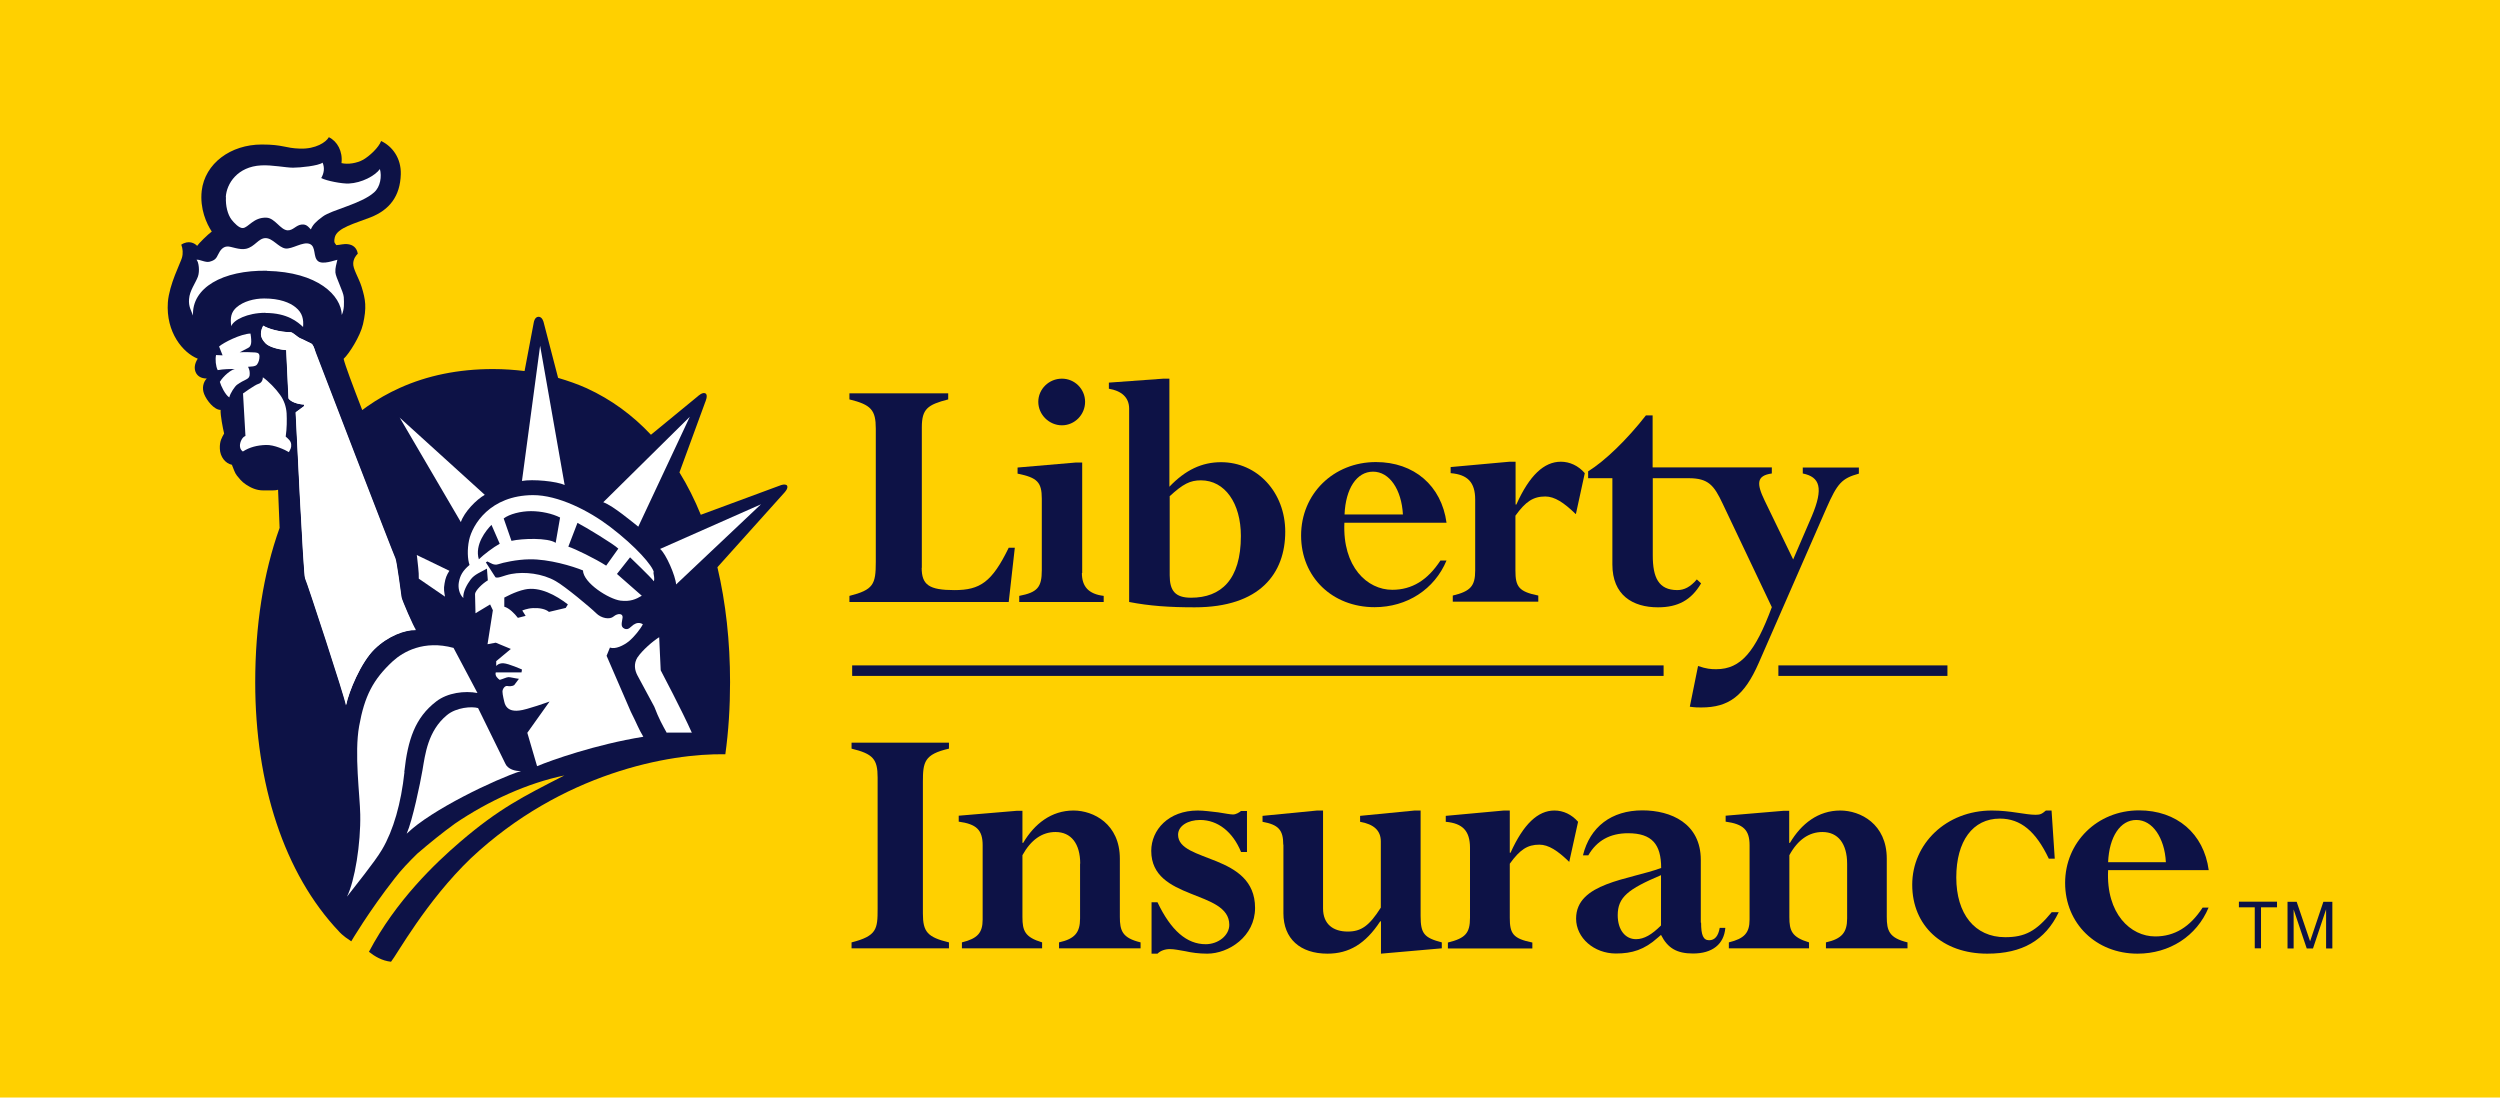
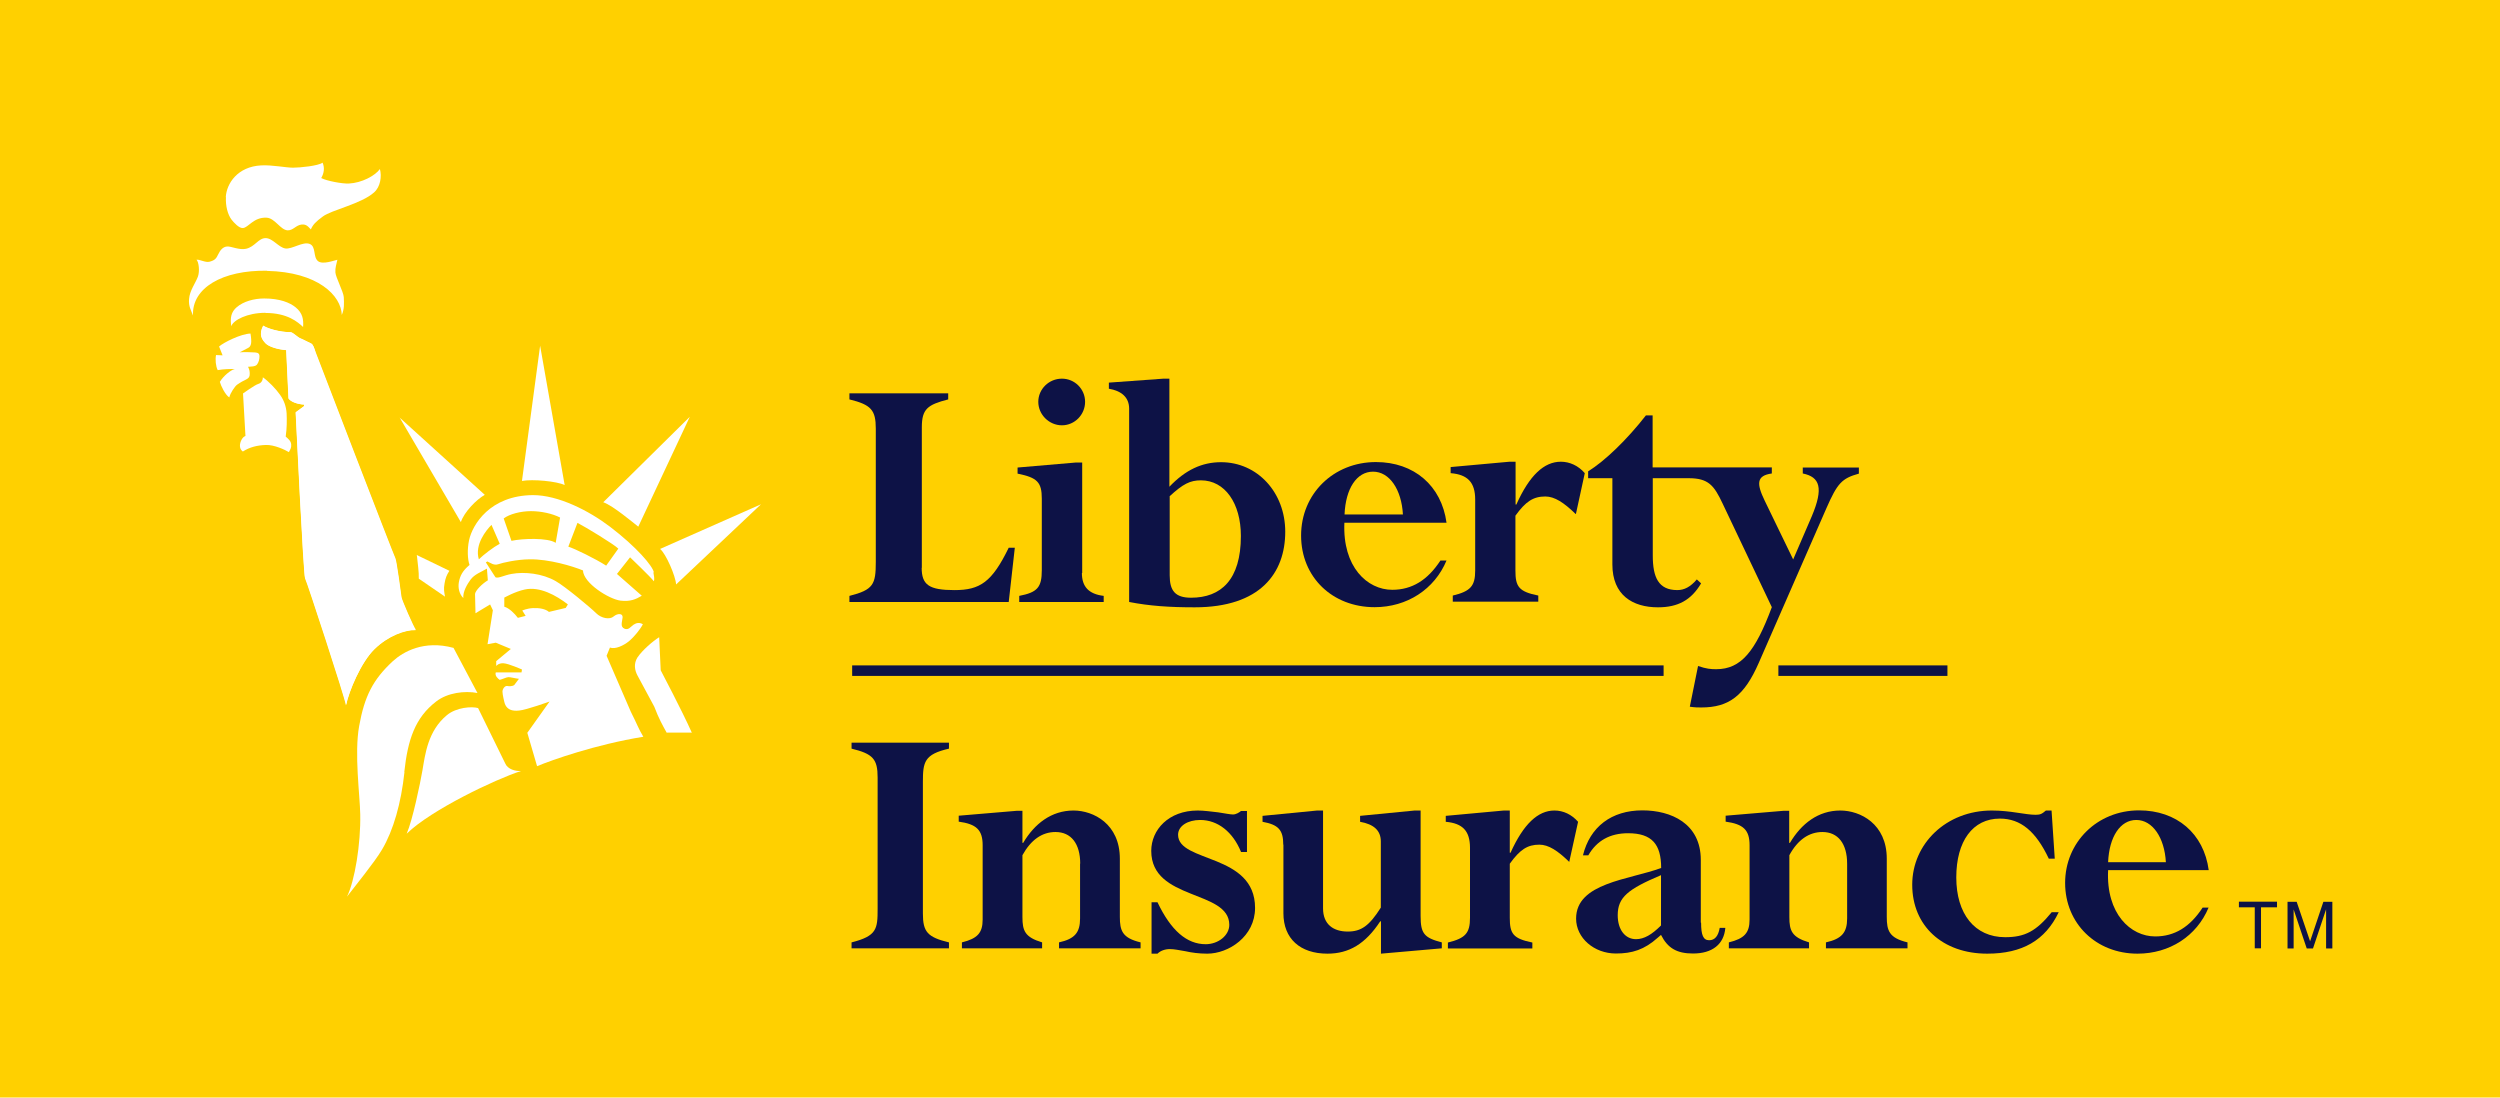
<svg xmlns="http://www.w3.org/2000/svg" viewBox="0 0 164 72" fill="none">
  <rect width="164" height="72" fill="#FFD000" />
-   <path d="M51.652 31.87C51.522 31.7 51.192 31.84 51.192 31.84L45.972 33.77C45.572 32.78 45.102 31.85 44.572 30.99L46.262 26.38C46.262 26.38 46.472 25.92 46.282 25.81C46.092 25.69 45.772 26 45.772 26L42.702 28.52C41.502 27.24 40.102 26.21 38.492 25.47C37.892 25.2 37.262 24.98 36.612 24.79L35.662 21.14C35.662 21.14 35.582 20.78 35.332 20.78C35.082 20.78 35.022 21.12 35.022 21.12L34.412 24.34C33.742 24.26 33.062 24.21 32.342 24.21C30.052 24.21 28.022 24.64 26.242 25.44C25.482 25.78 24.762 26.19 24.092 26.66C23.982 26.74 23.872 26.82 23.762 26.9C23.132 25.27 22.632 23.94 22.542 23.54C22.892 23.22 23.632 22.06 23.812 21.27C24.062 20.17 23.982 19.66 23.722 18.82C23.532 18.21 23.142 17.64 23.172 17.26C23.192 16.97 23.342 16.77 23.472 16.64C23.402 16.24 23.142 16.06 22.832 16.02C22.542 15.98 22.322 16.07 22.062 16.08C22.002 15.96 21.872 15.98 21.962 15.57C22.112 14.94 23.312 14.65 24.302 14.26C25.552 13.77 26.252 12.87 26.292 11.43C26.322 10.38 25.742 9.6 25.002 9.25C24.852 9.67 24.242 10.24 23.822 10.48C23.402 10.71 22.822 10.8 22.402 10.7C22.492 9.93 22.132 9.27 21.572 9C21.392 9.33 20.712 9.78 19.692 9.75C18.672 9.72 18.602 9.48 17.172 9.48C15.132 9.48 13.442 10.72 13.232 12.52C13.102 13.7 13.552 14.68 13.892 15.19C13.632 15.38 13.042 15.96 12.932 16.13C12.782 15.96 12.382 15.73 11.892 16.05C11.992 16.31 12.022 16.62 11.932 16.92C11.852 17.22 11.102 18.66 11.012 19.83C10.872 21.81 12.012 23.15 12.972 23.53C12.762 23.85 12.712 24.19 12.862 24.47C12.962 24.65 13.162 24.83 13.562 24.83C13.322 25.08 13.242 25.47 13.392 25.85C13.562 26.28 14.052 26.89 14.472 26.89C14.452 27.25 14.622 28.1 14.702 28.44C14.552 28.71 14.402 28.93 14.422 29.44C14.442 29.97 14.782 30.4 15.212 30.49C15.322 30.75 15.402 31.03 15.542 31.2C15.692 31.37 15.822 31.58 16.142 31.79C16.462 32 16.822 32.17 17.252 32.17C17.682 32.17 18.052 32.19 18.242 32.13C18.242 32.25 18.292 33.38 18.342 34.63C17.272 37.61 16.742 41.06 16.742 44.76C16.742 51.4 18.632 57.31 22.252 61.12C22.252 61.12 22.462 61.38 23.042 61.75C23.042 61.75 24.172 59.82 25.892 57.62C26.322 57.06 26.832 56.53 27.372 56C28.222 55.27 29.042 54.61 29.842 54.03C32.062 52.52 34.642 51.36 37.022 50.87C34.292 52.27 32.752 53.03 30.182 55.23C28.562 56.62 25.972 59.08 24.202 62.44C24.572 62.73 25.062 63.03 25.652 63.09C26.022 62.65 27.942 59.13 30.902 56.29C36.872 50.7 43.902 49.41 47.582 49.48C47.792 47.97 47.892 46.39 47.892 44.75C47.892 42.08 47.612 39.54 47.062 37.21L51.452 32.32C51.452 32.32 51.752 32.02 51.622 31.84" fill="#0D1246" />
  <path d="M18.952 29.66C18.702 29.51 17.992 29.17 17.442 29.19C16.872 29.21 16.382 29.33 15.932 29.62C15.742 29.49 15.682 29.24 15.802 28.94C15.922 28.64 16.102 28.6 16.102 28.6L15.942 25.81C15.942 25.81 16.722 25.25 16.932 25.19C17.142 25.13 17.242 24.96 17.242 24.75C17.592 24.99 18.102 25.51 18.372 25.9C18.632 26.26 18.772 26.67 18.802 27.11C18.822 27.55 18.822 28.09 18.742 28.64C18.912 28.79 19.082 28.92 19.102 29.15C19.122 29.39 19.042 29.47 18.952 29.66Z" fill="white" />
  <path d="M44.352 38.34C44.322 37.8 43.692 36.33 43.302 36.01L49.922 33.08L44.352 38.34Z" fill="white" />
  <path d="M26.202 27.381L31.802 32.461C31.262 32.761 30.452 33.581 30.232 34.251L26.212 27.381H26.202Z" fill="white" />
  <path d="M29.482 37.44C29.292 37.74 29.222 37.92 29.162 38.28C29.092 38.64 29.142 38.84 29.192 39.14L27.472 37.96C27.492 37.56 27.392 36.9 27.362 36.56C27.362 36.52 27.342 36.46 27.342 36.41L29.492 37.45L29.482 37.44Z" fill="white" />
  <path d="M20.022 37.929C19.912 37.739 19.422 27.399 19.402 27.039L19.952 26.639V26.539C19.552 26.519 19.082 26.369 18.932 26.129L18.782 22.959C18.222 22.919 17.662 22.739 17.442 22.529C17.172 22.259 16.972 21.939 17.272 21.359C17.552 21.549 18.352 21.789 19.062 21.789C19.212 21.789 19.522 22.119 19.702 22.189C19.902 22.269 20.242 22.459 20.412 22.529C20.552 22.589 20.642 22.929 20.692 23.059C20.732 23.189 25.852 36.479 25.942 36.629C26.022 36.779 26.322 39.009 26.342 39.179C26.362 39.349 27.132 41.129 27.282 41.309C26.602 41.289 25.482 41.679 24.572 42.569C23.682 43.439 22.882 45.359 22.712 46.239C22.652 45.769 20.142 38.109 20.032 37.919" fill="white" />
  <path d="M26.532 50.651C26.312 52.691 25.812 54.461 25.062 55.731C24.582 56.551 23.232 58.201 22.762 58.821C23.272 57.801 23.672 55.341 23.632 53.421C23.612 52.181 23.232 49.431 23.562 47.621C23.912 45.671 24.472 44.571 25.772 43.371C26.442 42.761 27.802 41.971 29.752 42.501L31.322 45.461C30.482 45.301 29.362 45.441 28.622 46.011C27.222 47.081 26.752 48.531 26.522 50.641" fill="white" />
  <path d="M26.682 54.679C27.062 53.819 27.572 51.359 27.712 50.539C27.892 49.489 28.062 47.949 29.322 46.909C29.942 46.399 30.952 46.329 31.362 46.449L33.142 50.079C33.302 50.469 33.822 50.599 34.172 50.579C32.502 51.119 28.292 53.119 26.692 54.679" fill="white" />
  <path d="M41.832 43.101C41.542 43.551 41.652 43.981 41.802 44.281C41.982 44.621 42.922 46.361 42.922 46.361C43.222 47.151 43.452 47.551 43.732 48.061C44.242 48.061 44.792 48.051 45.382 48.061C44.762 46.661 43.342 43.971 43.342 43.971L43.242 41.801C42.832 42.051 42.122 42.671 41.832 43.111" fill="white" />
  <path d="M34.242 31.55C34.942 31.42 36.532 31.57 37.042 31.82L35.432 22.68L34.242 31.54V31.55Z" fill="white" />
  <path d="M20.682 23.069C20.642 22.939 20.552 22.599 20.402 22.539C20.242 22.469 19.902 22.279 19.692 22.199C19.512 22.129 19.202 21.799 19.052 21.799C18.352 21.799 17.542 21.559 17.262 21.369C16.962 21.949 17.172 22.269 17.432 22.539C17.642 22.749 18.212 22.929 18.772 22.969L18.922 26.139C19.072 26.369 19.532 26.519 19.942 26.539V26.649L19.392 27.059C19.412 27.419 19.902 37.759 20.012 37.949C20.122 38.139 22.632 45.799 22.692 46.269C22.872 45.389 23.662 43.469 24.552 42.599C25.462 41.709 26.582 41.319 27.262 41.339C27.112 41.169 26.352 39.379 26.322 39.209C26.302 39.039 26.002 36.809 25.922 36.659C25.832 36.509 20.712 23.219 20.672 23.089" fill="white" />
  <path d="M17.412 20.53C18.862 20.53 19.542 21.13 19.882 21.45C19.922 20.96 19.852 20.53 19.392 20.16C19.012 19.85 18.352 19.58 17.332 19.58C16.652 19.58 15.972 19.78 15.542 20.14C15.152 20.47 15.092 20.85 15.172 21.4C15.302 21 16.222 20.52 17.412 20.52" fill="white" />
  <path d="M14.822 12.94C14.791 13.49 14.931 14.07 15.191 14.41C15.341 14.6 15.681 14.98 15.931 14.96C16.291 14.94 16.631 14.24 17.482 14.28C18.032 14.3 18.392 15.08 18.861 15.11C19.221 15.13 19.412 14.77 19.782 14.73C20.091 14.7 20.201 14.85 20.392 15.05C20.521 14.75 20.701 14.55 21.181 14.2C21.752 13.77 23.712 13.37 24.541 12.62C24.962 12.25 25.052 11.56 24.922 11.09C24.602 11.53 23.732 12 22.881 12.04C22.451 12.06 21.431 11.87 21.072 11.68C21.252 11.37 21.311 11.02 21.162 10.67C20.881 10.88 19.692 11 19.221 11C18.752 11 17.841 10.81 17.131 10.85C15.582 10.93 14.861 12.04 14.812 12.93" fill="white" />
  <path d="M17.502 17.77C20.862 17.84 22.382 19.39 22.422 20.66C22.592 20.27 22.572 19.91 22.552 19.49C22.532 19.15 22.022 18.19 22.002 17.87C21.982 17.55 22.072 17.34 22.132 17.04C21.922 17.08 21.172 17.38 20.862 17.13C20.522 16.86 20.752 16.17 20.312 16C19.862 15.83 19.162 16.36 18.722 16.3C18.272 16.23 17.892 15.62 17.422 15.62C16.952 15.62 16.722 16.19 16.142 16.32C15.702 16.42 15.162 16.15 14.902 16.17C14.612 16.19 14.442 16.42 14.312 16.69C14.182 16.97 14.082 17.08 13.742 17.17C13.472 17.24 13.082 17 12.892 17.04C13.042 17.19 13.112 17.79 12.982 18.15C12.812 18.6 12.442 19.06 12.402 19.62C12.362 20.11 12.532 20.34 12.662 20.7C12.572 18.89 14.592 17.71 17.522 17.76" fill="white" />
  <path d="M15.382 24.221C15.152 24.261 14.662 24.651 14.422 25.051C14.492 25.311 14.772 25.901 15.042 26.071C15.102 25.791 15.412 25.331 15.562 25.231C15.772 25.081 15.982 24.971 16.152 24.891C16.322 24.801 16.382 24.721 16.382 24.531C16.382 24.341 16.362 24.251 16.272 24.061C16.442 24.041 16.752 24.061 16.862 23.911C16.972 23.761 17.022 23.571 17.022 23.381C17.022 23.191 16.932 23.141 16.742 23.121C16.552 23.101 15.992 23.091 15.722 23.111C15.722 23.111 16.152 22.891 16.282 22.821C16.412 22.761 16.452 22.631 16.472 22.521C16.492 22.411 16.482 22.171 16.432 21.881C15.792 21.901 14.662 22.471 14.372 22.731L14.602 23.311L14.172 23.291C14.112 23.581 14.152 24.031 14.282 24.281C14.662 24.211 15.112 24.201 15.392 24.211" fill="white" />
  <path d="M42.892 37.541C42.812 37.13 41.772 35.891 40.012 34.55C38.632 33.501 36.612 32.471 34.952 32.48C32.142 32.501 30.992 34.42 30.772 35.431C30.642 36.041 30.672 36.7 30.802 37.06C30.352 37.441 30.182 37.751 30.102 38.191C30.042 38.511 30.102 38.95 30.392 39.23C30.362 38.81 30.642 38.331 30.872 38.02C31.132 37.67 31.552 37.531 31.942 37.3L32.002 38.071C31.642 38.281 31.192 38.73 31.162 38.961L31.192 40.23L32.152 39.651L32.332 40.031L31.982 42.261L32.522 42.16L33.512 42.571L32.552 43.37V43.691C32.552 43.691 32.692 43.49 33.032 43.511C33.372 43.531 34.242 43.92 34.242 43.92L34.212 44.111H32.522C32.452 44.331 32.652 44.511 32.782 44.6C33.002 44.541 33.232 44.42 33.362 44.42C33.492 44.42 33.782 44.501 34.042 44.531L33.732 44.941C33.732 44.941 33.572 45.06 33.282 45.001C33.122 44.971 32.962 45.191 32.962 45.37C32.962 45.571 33.082 46.041 33.082 46.041C33.242 46.761 33.972 46.611 34.062 46.611C34.532 46.571 36.052 46.02 36.052 46.02L34.592 48.071L35.232 50.261C36.192 49.861 39.072 48.84 42.202 48.331C41.862 47.761 41.812 47.541 41.382 46.691L39.792 43.02L40.012 42.48C40.362 42.611 40.902 42.35 41.252 42.071C41.602 41.781 42.012 41.27 42.172 40.95C41.952 40.821 41.762 40.85 41.562 40.98C41.372 41.111 41.222 41.361 40.962 41.24C40.672 41.111 40.812 40.8 40.842 40.511C40.872 40.221 40.512 40.221 40.252 40.441C40.002 40.66 39.452 40.571 39.102 40.221C38.752 39.87 37.062 38.461 36.452 38.12C35.582 37.62 34.412 37.49 33.552 37.651C33.052 37.74 32.692 37.961 32.502 37.87L31.872 36.891L31.972 36.831C32.192 36.931 32.402 37.111 32.692 37.011C32.982 36.91 33.902 36.7 34.732 36.691C36.012 36.67 37.562 37.141 38.242 37.42C38.272 38.251 39.942 39.3 40.702 39.401C41.342 39.48 41.722 39.31 42.102 39.081L40.472 37.651L41.332 36.56C41.332 36.56 42.702 37.87 42.892 38.13C42.952 37.98 42.892 37.73 42.862 37.55M33.072 39.211C33.072 39.211 33.772 38.81 34.432 38.67C35.402 38.461 36.482 39.05 37.252 39.651L37.112 39.88L36.012 40.141C35.792 39.95 35.392 39.87 34.962 39.891C34.572 39.91 34.262 40.05 34.262 40.05L34.482 40.401L33.972 40.531C33.752 40.24 33.402 39.891 33.082 39.8V39.23L33.072 39.211ZM31.412 36.691C31.122 35.73 31.892 34.781 32.242 34.431L32.782 35.67C32.372 35.891 31.732 36.38 31.412 36.691ZM36.452 35.611C35.942 35.261 34.252 35.321 33.552 35.48L33.042 34.011C33.422 33.721 34.162 33.531 34.832 33.531C35.502 33.531 36.232 33.691 36.742 33.95L36.452 35.611ZM39.772 37.111C39.072 36.66 37.702 35.99 37.282 35.861L37.882 34.3C38.392 34.56 40.272 35.7 40.562 35.99L39.762 37.111H39.772Z" fill="white" />
  <path d="M39.581 32.95C40.212 33.17 41.551 34.3 41.871 34.55L45.252 27.34L39.581 32.94V32.95Z" fill="white" />
  <path d="M109.132 43.65H55.902V44.34H109.132V43.65Z" fill="#0D1246" />
  <path d="M127.752 43.65H116.662V44.34H127.752V43.65Z" fill="#0D1246" />
  <path d="M60.462 37.241C60.462 38.361 60.932 38.711 62.612 38.711C64.292 38.711 65.072 38.191 66.172 35.931H66.572L66.172 39.491H55.722V39.091C57.292 38.691 57.452 38.341 57.452 36.871V28.121C57.452 26.901 57.152 26.551 55.722 26.201V25.801H62.202V26.201C60.842 26.551 60.472 26.831 60.472 28.031V37.251L60.462 37.241Z" fill="#0D1246" />
  <path d="M70.972 37.59C70.972 38.48 71.412 38.97 72.402 39.09V39.49H66.862V39.09C68.052 38.86 68.342 38.53 68.342 37.41V32.71C68.342 31.63 68.042 31.33 66.752 31.07V30.67L70.592 30.34H70.992V37.59H70.972ZM69.662 24.84C70.502 24.84 71.182 25.52 71.182 26.36C71.182 27.2 70.502 27.9 69.662 27.9C68.822 27.9 68.112 27.2 68.112 26.36C68.112 25.52 68.812 24.84 69.662 24.84Z" fill="#0D1246" />
  <path d="M76.722 32.56C77.612 31.74 78.072 31.51 78.782 31.51C80.352 31.51 81.402 33.01 81.402 35.16C81.402 38.04 80.092 39.21 78.132 39.21C77.082 39.21 76.732 38.74 76.732 37.74V32.57L76.722 32.56ZM76.722 24.84H76.322L72.742 25.1V25.5C73.562 25.64 74.072 26.06 74.072 26.81V39.49C75.402 39.75 76.712 39.84 78.372 39.84C82.682 39.84 84.312 37.59 84.312 34.88C84.312 32.31 82.492 30.32 80.102 30.32C78.842 30.32 77.762 30.83 76.712 31.93V24.84H76.722Z" fill="#0D1246" />
  <path d="M88.202 33.751C88.272 32.06 88.992 30.941 90.072 30.941C91.152 30.941 91.942 32.111 92.032 33.751H88.192H88.202ZM94.892 34.291C94.562 31.86 92.762 30.311 90.262 30.311C87.482 30.311 85.352 32.391 85.352 35.13C85.352 37.87 87.412 39.831 90.172 39.831C92.302 39.831 94.102 38.66 94.892 36.77H94.492C93.652 38.06 92.622 38.691 91.332 38.691C89.692 38.691 88.062 37.191 88.192 34.291H94.882H94.892Z" fill="#0D1246" />
  <path d="M103.362 33.719C102.592 32.969 101.982 32.569 101.372 32.569C100.582 32.569 100.082 32.899 99.412 33.829V37.429C99.412 38.479 99.622 38.809 100.912 39.069V39.469H95.302V39.069C96.472 38.789 96.772 38.439 96.772 37.429V32.769C96.772 31.649 96.282 31.129 95.162 31.039V30.639L99.022 30.289H99.422V33.099H99.472C100.332 31.179 101.292 30.289 102.392 30.289C102.972 30.289 103.542 30.549 103.962 31.039L103.382 33.709L103.362 33.719Z" fill="#0D1246" />
  <path d="M118.262 30.66V31.06C119.382 31.29 119.642 32 118.852 33.87L117.632 36.7L115.762 32.84C115.222 31.72 115.222 31.2 116.232 31.06V30.66H108.412V27.25H107.972C106.732 28.84 105.282 30.24 104.182 30.92V31.37H105.772V37.03C105.772 39.04 107.102 39.84 108.762 39.84C110.072 39.84 110.942 39.37 111.592 38.27L111.312 38.01C110.892 38.5 110.492 38.71 110.032 38.71C108.792 38.71 108.422 37.87 108.422 36.44V31.37H110.782C112.072 31.37 112.442 31.84 113.002 33.03L116.232 39.83C115.152 42.73 114.222 43.9 112.582 43.9C112.232 43.9 111.952 43.88 111.392 43.69L110.852 46.36C111.182 46.41 111.372 46.41 111.602 46.41C113.422 46.41 114.432 45.64 115.372 43.49L119.812 33.34C120.532 31.7 120.822 31.38 121.942 31.07V30.67H118.272L118.262 30.66Z" fill="#0D1246" />
  <path d="M60.542 59.931C60.542 61.131 60.842 61.481 62.252 61.821V62.211H55.862V61.821C57.522 61.401 57.572 60.941 57.572 59.631V51.001C57.572 49.801 57.272 49.451 55.862 49.111V48.721H62.252V49.111C60.632 49.481 60.542 49.991 60.542 51.281V59.931Z" fill="#0D1246" />
  <path d="M70.862 56.66C70.862 55.34 70.262 54.58 69.242 54.58C68.362 54.58 67.632 55.09 67.072 56.1V60.16C67.072 61.06 67.232 61.48 68.362 61.82V62.21H63.102V61.82C64.122 61.57 64.462 61.2 64.462 60.32V55.45C64.462 54.43 64.042 54.06 62.892 53.9V53.51L66.682 53.19H67.072V55.29H67.122C67.862 54.04 68.972 53.17 70.422 53.17C71.732 53.17 73.462 54.05 73.462 56.33V60.14C73.462 61.06 73.622 61.53 74.822 61.82V62.21H69.472V61.82C70.512 61.59 70.852 61.17 70.852 60.25V56.65L70.862 56.66Z" fill="#0D1246" />
  <path d="M81.802 55.89H81.412C80.882 54.58 79.892 53.79 78.732 53.79C77.922 53.79 77.282 54.18 77.282 54.76C77.282 56.61 82.332 55.96 82.332 59.56C82.332 61.43 80.602 62.56 79.192 62.56C78.642 62.56 78.152 62.49 77.762 62.4C77.352 62.33 77.022 62.26 76.742 62.26C76.422 62.26 76.122 62.37 75.932 62.56H75.542V59.19H75.932C76.812 61.04 77.852 61.94 79.092 61.94C79.922 61.94 80.642 61.36 80.642 60.67C80.642 58.36 75.522 59.1 75.522 55.82C75.522 54.44 76.652 53.17 78.572 53.17C78.962 53.17 79.472 53.24 79.912 53.29C80.352 53.36 80.722 53.43 80.882 53.43C81.092 53.43 81.302 53.29 81.412 53.2H81.802V55.9V55.89Z" fill="#0D1246" />
  <path d="M84.182 55.41C84.182 54.44 83.862 54.1 82.822 53.91V53.52L86.402 53.17H86.792V59.59C86.792 60.63 87.462 61.11 88.412 61.11C89.292 61.11 89.822 60.74 90.582 59.54V55.2C90.582 54.48 90.122 54.07 89.222 53.91V53.52L92.802 53.17H93.192V60.09C93.192 61.24 93.422 61.52 94.582 61.82V62.21L90.592 62.56V60.44H90.542C89.572 61.92 88.492 62.56 87.082 62.56C85.282 62.56 84.192 61.57 84.192 59.91V55.41H84.182Z" fill="#0D1246" />
  <path d="M102.942 56.54C102.182 55.8 101.582 55.41 100.982 55.41C100.202 55.41 99.712 55.73 99.042 56.66V60.21C99.042 61.25 99.252 61.57 100.522 61.83V62.22H94.982V61.83C96.132 61.55 96.432 61.21 96.432 60.21V55.62C96.432 54.51 95.952 54.01 94.842 53.91V53.52L98.652 53.17H99.042V55.94H99.092C99.942 54.05 100.892 53.17 101.972 53.17C102.552 53.17 103.102 53.43 103.522 53.91L102.942 56.54Z" fill="#0D1246" />
  <path d="M111.592 60.53C111.592 61.34 111.732 61.68 112.122 61.68C112.492 61.68 112.722 61.4 112.812 60.87H113.182C113.092 61.95 112.322 62.55 111.062 62.55C110.002 62.55 109.402 62.2 108.962 61.33L108.752 61.51C107.872 62.3 107.072 62.55 106.002 62.55C104.572 62.55 103.392 61.53 103.392 60.26C103.392 57.91 106.852 57.72 108.972 56.94C108.972 55.39 108.372 54.66 106.802 54.66C105.622 54.66 104.752 55.14 104.192 56.11H103.842C104.302 54.24 105.712 53.16 107.742 53.16C109.612 53.16 111.572 54.01 111.572 56.41V60.52L111.592 60.53ZM108.962 57.41C106.792 58.33 106.122 58.86 106.122 60.04C106.122 60.99 106.612 61.61 107.322 61.61C107.852 61.61 108.362 61.31 108.962 60.71V57.41Z" fill="#0D1246" />
  <path d="M121.172 56.66C121.172 55.34 120.572 54.58 119.552 54.58C118.672 54.58 117.932 55.09 117.382 56.1V60.16C117.382 61.06 117.542 61.48 118.672 61.82V62.21H113.412V61.82C114.432 61.57 114.772 61.2 114.772 60.32V55.45C114.772 54.43 114.352 54.06 113.202 53.9V53.51L116.982 53.19H117.372V55.29H117.422C118.162 54.04 119.272 53.17 120.722 53.17C122.042 53.17 123.772 54.05 123.772 56.33V60.14C123.772 61.06 123.932 61.53 125.132 61.82V62.21H119.782V61.82C120.822 61.59 121.172 61.17 121.172 60.25V56.65V56.66Z" fill="#0D1246" />
  <path d="M134.792 56.33H134.402C133.552 54.53 132.552 53.7 131.192 53.7C129.412 53.7 128.332 55.18 128.332 57.56C128.332 59.94 129.532 61.48 131.542 61.48C132.832 61.48 133.572 61.09 134.592 59.84H135.052C134.172 61.69 132.652 62.56 130.362 62.56C127.432 62.56 125.442 60.74 125.442 58.04C125.442 55.34 127.682 53.17 130.662 53.17C131.282 53.17 131.842 53.24 132.302 53.31C132.782 53.38 133.202 53.45 133.522 53.45C133.842 53.45 133.942 53.4 134.212 53.17H134.582L134.792 56.33Z" fill="#0D1246" />
  <path d="M138.292 57.09C138.152 59.95 139.772 61.43 141.382 61.43C142.652 61.43 143.662 60.81 144.492 59.54H144.882C144.102 61.41 142.322 62.56 140.222 62.56C137.502 62.56 135.472 60.58 135.472 57.92C135.472 55.26 137.572 53.16 140.322 53.16C142.792 53.16 144.572 54.68 144.892 57.08H138.292V57.09ZM142.082 56.56C141.992 54.94 141.202 53.79 140.142 53.79C139.082 53.79 138.362 54.9 138.292 56.56H142.082Z" fill="#0D1246" />
  <path d="M146.872 59.15H149.372V59.52H148.322V62.21H147.912V59.52H146.872V59.15Z" fill="#0D1246" />
  <path d="M152.592 62.21V60.41C152.592 60.32 152.592 59.93 152.592 59.65L151.732 62.22H151.322L150.462 59.66C150.462 59.94 150.462 60.33 150.462 60.42V62.22H150.062V59.16H150.662L151.542 61.75L152.412 59.16H153.002V62.22H152.602L152.592 62.21Z" fill="#0D1246" />
</svg>